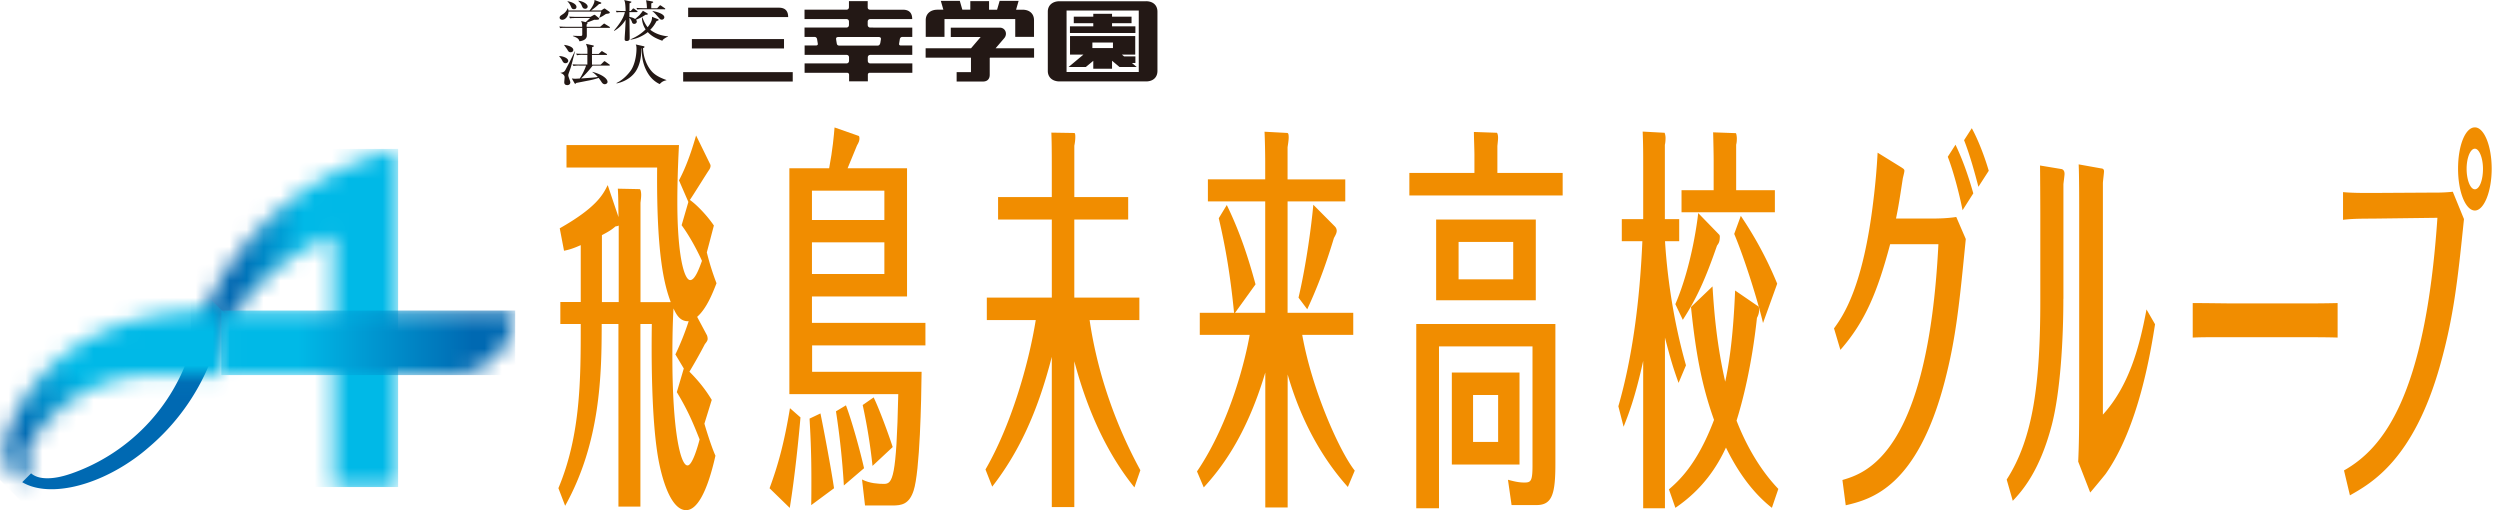
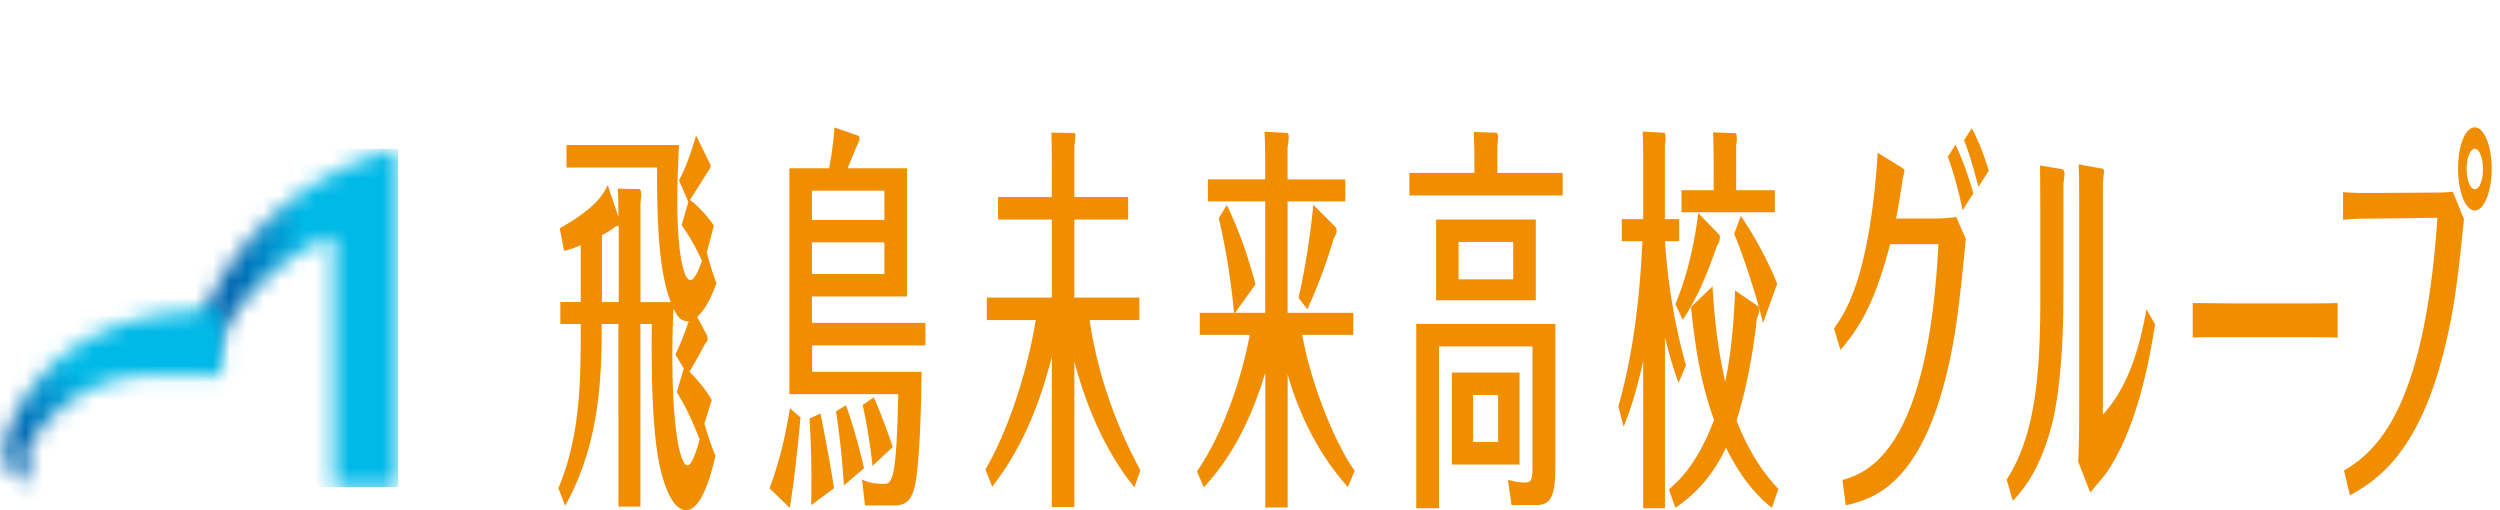
<svg xmlns="http://www.w3.org/2000/svg" width="147" height="30" fill="none">
-   <path d="M35.834 1.638h-1.329v.455c0 .137-.092.291-.436.335-.036-.159-.146-.216-.38-.304v-.022c.062.004.322.013.406.013.11 0 .141-.009.141-.084v-.393h-.94c-.203 0-.273 0-.357.018l-.053-.097c.199.013.432.018.468.018h.878c0-.168 0-.186-.062-.34l.27.066c.043-.044.238-.22.255-.243h-.82c-.203 0-.274.005-.358.018l-.053-.101c.203.013.433.017.468.017h.785l.186-.106s.04-.017.048-.017c.027 0 .044.009.062.03l.198.16s.018.022.018.03c0 .071-.075.075-.287.071-.163.066-.3.12-.428.163.022.013.031.022.031.04 0 .026-.022.048-.053.08v.132h.794l.168-.141c.031-.027.057-.049.07-.049.014 0 .018 0 .058.03l.252.155s.03.022.03.04c0 .026-.026.03-.048.03M35.63.819c-.031.022-.168.11-.194.128-.058.03-.089.048-.181.092l-.023-.008c.049-.084.11-.323.12-.349h-1.924c0 .26-.177.481-.366.481-.084 0-.155-.049-.155-.124s.035-.101.177-.198a.695.695 0 00.29-.349h.019c.017.044.026.08.03.124h1.245c.088-.106.287-.393.287-.578v-.04l.357.137c.022.009.044.018.044.044 0 .049-.11.057-.132.057a3.464 3.464 0 01-.468.38h.596l.136-.093C35.53.5 35.533.5 35.542.5c.018 0 .022 0 .062.031l.208.146c.035.026.044.04.044.057 0 .057-.08.066-.217.084M33.746.54c-.097 0-.128-.04-.176-.155-.044-.097-.084-.194-.207-.3l.013-.013c.238.04.52.163.52.335 0 .036-.008.133-.15.133zM34.4.513c-.115 0-.146-.075-.19-.176-.031-.084-.053-.133-.208-.283l.014-.013c.295.044.538.203.538.344 0 .058-.044.133-.159.133m3.645.348h-.08a2.63 2.63 0 01-.564.296.152.152 0 01.048.11c0 .075-.075.133-.15.133-.101 0-.127-.08-.14-.124a.644.644 0 00-.142-.234c0 .181.013.976.013 1.134 0 .045 0 .133-.017.16-.005.004-.049.07-.155.07-.066 0-.123-.022-.123-.097 0-.15.022-.397.03-.547.005-.142.023-.424.027-.605-.154.256-.38.485-.666.653l-.022-.013c.176-.212.56-.666.644-1.09h-.124c-.203 0-.273 0-.357.018l-.053-.097c.199.013.432.017.468.017h.11c-.009-.278-.022-.547-.088-.648l.38.083c.03.005.048.014.048.031 0 .031-.07.062-.11.08l-.005.45h.08l.101-.115c.03-.035.04-.035.049-.035.017 0 .048.017.061.03l.155.115c.022.018.03.023.03.04 0 .027-.03.031-.052.031h-.428v.282c.216.04.295.098.335.124.066-.057.23-.203.247-.22.106-.12.154-.186.212-.265l.26.15s.027.017.027.04c0 .035-.031.04-.058.04M39.1 2.247c-.123.075-.141.119-.154.15-.349-.128-.605-.243-.856-.508-.331.265-.755.42-1.015.441v-.02c.344-.14.644-.34.887-.582a1.26 1.26 0 01-.216-.697h.03c.11.295.217.459.305.569.088-.11.282-.357.256-.613l.33.132c.058.022.063.04.063.049 0 .026-.014.03-.129.075a1.882 1.882 0 01-.366.507c.37.296.843.375 1.046.384v.018a.984.984 0 00-.18.092m-.025-1.7h-1.244c-.203 0-.274.005-.358.018l-.053-.097c.199.013.433.018.473.018h.145c0-.11-.013-.314-.053-.468l.366.07c.036.005.058.027.058.045 0 .022-.08.057-.115.07v.287h.344l.133-.141c.03-.031.04-.035.048-.035.013 0 .027.008.062.03l.207.142s.031.022.031.04c0 .021-.03.03-.053.03m-.167.6c-.062 0-.075-.013-.212-.167-.137-.155-.194-.225-.327-.327V.65c.212.022.702.164.702.366 0 .053-.044.142-.163.142m-6.018 2.14c.132-.01.53.088.53.286 0 .067-.062.133-.164.133-.048 0-.11-.01-.172-.124-.066-.128-.08-.141-.194-.282v-.013zm.935-.278c-.048.145-.212.816-.256.948-.017.058-.114.322-.132.38a.25.25 0 00-.013.08c0 .048.013.079.048.18.067.19.07.194.07.243 0 .07-.052.154-.176.154-.18 0-.18-.132-.18-.172 0-.048.022-.256.022-.3 0-.101-.106-.203-.248-.243v-.008c.204-.031.243-.08.296-.173.088-.167.194-.361.265-.503.247-.511.278-.569.287-.586h.022-.005zm-.635-.38c.304.04.53.15.53.3 0 .027-.023.132-.155.132-.106 0-.132-.044-.199-.158-.022-.044-.163-.225-.185-.26V2.64h.009zm2.149 1.152l.163-.16c.026-.026.03-.034.049-.034.022 0 .044.017.061.03l.225.16s.031.021.031.039c0 .026-.026.03-.048.03h-.967s-.242.35-.675.755c.706-.048.777-.053.98-.088a1.75 1.75 0 00-.322-.287l.009-.013c.622.172.886.42.886.591 0 .089-.097.137-.163.137-.097 0-.159-.08-.185-.123-.093-.142-.115-.168-.177-.247a4.309 4.309 0 01-.64.163 59.66 59.66 0 01-.675.132c-.03.04-.035.049-.057.049s-.035-.018-.053-.049l-.15-.265c.097.014.15.018.216.018.027 0 .208-.013.248-.013.114-.15.308-.543.374-.76h-.383a1.58 1.58 0 00-.358.023l-.053-.097c.155.009.314.013.468.013h.402v-.57h-.252a1.57 1.57 0 00-.357.023l-.053-.097c.154.009.313.013.472.013h.194c0-.247 0-.304-.009-.353a2.754 2.754 0 00-.075-.234l.406.089c.035.008.057.017.057.044 0 .03-.079.053-.105.061l-.005.398h.393l.137-.128c.026-.027.035-.036.053-.036.017 0 .03.01.057.031l.216.128s.031.022.031.04c0 .026-.03.026-.049.026h-.842l.004.57h.508l.013-.01zm3.856.926c-.23.053-.291.12-.397.225-.41-.19-.662-.525-.825-.882-.19-.415-.23-.82-.23-1.213h-.022c0 .379-.048.904-.326 1.337-.142.22-.494.586-1.121.719l-.022-.022c.397-.181.741-.565.882-.79.225-.37.3-.905.3-1.227 0-.163-.022-.203-.044-.251l.442.097s.075.017.075.044c0 .026-.027.057-.089.075.027.582.243 1.081.543 1.399.207.216.494.353.834.476v.018-.005zM66.76 1.55h-1.372v-.185h1.147V.981h-1.147V.813h-1.103v.168h-1.147v.384h1.147v.185h-1.372v.389h3.848V1.55zm-2.475 2.021v.472h1.103v-.472l.441.37h1.011l-.282-.237h.203v-.389h-.667l-.128-.106h.786V2.12h-3.835v1.09h.79l-.873.728h1.014l.442-.366h-.005zm-.053-1.068h1.21v.323h-1.21v-.323zm3.15-2.43h-5.078c-.415 0-.693.237-.693.613V4.17c0 .38.278.618.693.618h5.079c.432 0 .675-.251.675-.618V.686c0-.367-.247-.614-.675-.614zm-.423 4.16h-4.245V.62h4.245v3.614zM55.535 1.122h4.161v1.046H60.8v-.984c0-.362-.247-.613-.675-.613h-.38l.15-.52h-1.116l-.15.52h-.472V.068h-1.103V.57h-.468l-.15-.52H55.32l.15.52h-.344c-.415 0-.693.238-.693.613v.984h1.103V1.122zm3.01 1.712l.498-.582c.22-.247.08-.627-.26-.627h-2.877v.552h1.756l-.565.662h-2.67v.551h2.666v.852h-.843v.552h1.549c.278 0 .397-.172.397-.393v-.989l.018-.022h2.59v-.55h-2.26v-.005zm-5.494-.662h.591v-.551H51.18c-.093 0-.159-.058-.159-.16v-.184c0-.093.058-.155.16-.155h2.457c0-.357-.177-.551-.547-.551h-1.924c-.08 0-.146-.04-.146-.137V.068h-1.103V.42c0 .097-.062.15-.15.15h-2.462v.551h2.453c.106 0 .16.062.16.155v.185c0 .106-.067.159-.155.159h-2.458v.551h.591c.075 0 .133.053.146.128l.044.27c.013.066-.035.105-.106.105h-.67v.552h2.453c.106 0 .159.062.159.154v.19c0 .102-.067.159-.155.159H47.31v.551h2.493c.084 0 .124.053.124.12v.383h1.103v-.388c0-.066.04-.115.106-.115h2.51v-.55h-2.462c-.092 0-.158-.057-.158-.159v-.19c0-.092.057-.154.158-.154h2.458v-.552h-.67c-.071 0-.12-.04-.106-.106l.044-.269c.013-.075.07-.128.145-.128m-1.306.384c-.013.066-.057.124-.14.124h-2.264c-.089 0-.133-.053-.142-.124a4.314 4.314 0 01-.04-.251c-.013-.089.04-.128.129-.128h2.378c.088 0 .137.044.128.128-.005.044-.027.163-.04.251M45.797.452h-5.334v.551h5.881c0-.357-.172-.551-.547-.551zm.304 1.844h-5.418v.552H46.1v-.552zm.513 1.946H40.17v.551h6.443v-.551z" fill="#231815" />
  <mask id="mask0_6285_45883" style="mask-type:luminance" maskUnits="userSpaceOnUse" x="11" y="8" width="13" height="21">
    <path d="M19.61 10.181c-4.06 2.122-7.157 5.877-8.402 10.36l1.121.803c1.24-3.388 3.914-6.128 7.276-7.47v14.76H23.4V8.756a16.974 16.974 0 00-3.795 1.425" fill="#fff" />
  </mask>
  <g mask="url(#mask0_6285_45883)">
    <path d="M23.409 8.756H11.213v19.882h12.196V8.756z" fill="url(#paint0_linear_6285_45883)" />
  </g>
  <mask id="mask1_6285_45883" style="mask-type:luminance" maskUnits="userSpaceOnUse" x="13" y="18" width="18" height="5">
-     <path d="M26.497 22.055H13.013V18.26h17.28a3.795 3.795 0 01-3.796 3.795z" fill="#fff" />
-   </mask>
+     </mask>
  <g mask="url(#mask1_6285_45883)">
    <path d="M30.292 18.26H13.013v3.795h17.28V18.26z" fill="url(#paint1_linear_6285_45883)" />
  </g>
-   <path d="M4.13 27.866c-1.005.344-1.866.353-2.302-.035l-.521.52c1.438.87 4.139.358 6.574-1.368.3-.212.578-.432.843-.662a12.85 12.85 0 003.614-4.977l-1.12-.803a11.213 11.213 0 01-7.083 7.325" fill="#0069B2" />
  <mask id="mask2_6285_45883" style="mask-type:luminance" maskUnits="userSpaceOnUse" x="0" y="18" width="14" height="11">
    <path d="M.716 24.768c-.53 1.152-.583 2.237-.04 3.014.163.234.393.437.64.582l.52-.516a.794.794 0 01-.145-.159c-.384-.542-.08-1.469.693-2.422a8.484 8.484 0 016.65-3.208h4.015v-3.795h-.53c-6.985 0-10.343 3.34-11.803 6.509" fill="#fff" />
  </mask>
  <g mask="url(#mask2_6285_45883)">
    <path d="M6.592 11.797l-11.51 11.51 11.51 11.51 11.51-11.51-11.51-11.51z" fill="url(#paint2_linear_6285_45883)" />
  </g>
  <path d="M41.861 23.529c-.176-.283-.542-.896-1.323-1.673.309-.516.617-1.059.909-1.623.097-.12.163-.212.163-.305a.603.603 0 00-.04-.212l-.578-1.085c.56-.494.91-1.39 1.139-1.977a15.079 15.079 0 01-.57-1.813l.415-1.58c-.366-.543-.975-1.2-1.412-1.505.185-.26.967-1.53 1.13-1.765.035-.048.128-.211.066-.33l-.83-1.695c-.436 1.531-.82 2.286-1.006 2.639l.552 1.27-.397 1.368c.56.755 1.041 1.743 1.196 2.096-.155.424-.406 1.13-.689 1.13-.357 0-.759-1.439-.759-4.616 0-.564.01-1.672.097-3.322H33.31v1.32h5.33c-.048 5.32.455 6.97.799 7.915h-1.778v-5.842c.022-.19.04-.33.04-.472 0-.141-.031-.331-.089-.331l-1.284-.027c.031.38.031 1.25.04 1.673l-.635-1.884c-.278.565-.667 1.319-2.82 2.541l.252 1.32c.242-.049.503-.115.983-.331v3.344h-1.2v1.293h1.2c0 3.226 0 6.526-1.314 9.654l.397 1.037c2.074-3.72 2.149-7.7 2.149-10.69h.984V29.79h1.292V19.05h.671c-.018 1.368-.062 5.771.433 8.194.348 1.672.904 2.753 1.584 2.753.617 0 1.226-.988 1.725-3.203-.239-.516-.592-1.672-.649-1.884l.428-1.386.013.005zm-5.484-5.767h-.984v-3.936c.494-.26.609-.353.803-.517a.413.413 0 00.185-.048v4.5h-.004zm4.046 9.605c-.406 0-.887-1.98-.887-6.402 0-.38 0-1.699.066-2.828.155.33.367.776.892.75a15.99 15.99 0 01-.781 1.954l.494.826-.41 1.39c.701 1.156 1.01 1.954 1.34 2.78-.114.45-.432 1.53-.705 1.53h-.009zm6.645-2.824c-.088 1.06-.33 3.486-.63 5.322l-1.188-1.156c.512-1.386.87-2.71 1.2-4.708l.618.542zm1.174-.238c.172.826.627 3.226.799 4.404l-1.342.993c.01-.45.01-.874.01-1.58 0-1.646-.067-2.775-.107-3.508l.64-.304v-.005z" fill="#F18D00" />
  <path d="M54.415 20.303v-1.32h-6.672v-1.552h5.591V9.894h-3.495c.097-.211.534-1.319.552-1.341.115-.19.145-.305.145-.402 0-.119-.026-.163-.057-.163l-1.407-.494c-.04.472-.106 1.27-.318 2.4h-2.339v13.282h6.403c-.106 4.946-.331 5.277-.839 5.277-.309 0-.847-.026-1.292-.26l.176 1.53h1.61c.543 0 .98-.07 1.245-.868.375-1.13.454-5.3.472-6.994h-6.438v-1.553h6.672l-.009-.005zm-6.672-9.09h4.258v1.722h-4.258v-1.721zm0 3.036h4.258v1.862h-4.258V14.25z" fill="#F18D00" />
  <path d="M49.742 23.833c.34.896.821 2.617 1.064 3.698l-1.187 1.015a46.562 46.562 0 00-.464-4.36l.587-.353zm1.628-.468c.331.684.86 2.118 1.121 2.921l-1.187 1.108a33.017 33.017 0 00-.578-3.579l.649-.45h-.005zm15.686 4.289c-1.403-2.568-2.515-5.608-2.987-8.834h2.926v-1.319h-3.826v-4.593h3.168v-1.32H63.17V8.575c.04-.212.058-.353.058-.543 0-.212-.05-.212-.058-.212l-1.35-.022c.018.517.026.918.026 2.096v1.694h-3.159v1.32h3.16V17.5h-3.822v1.32h2.877c-.423 2.638-1.47 6.217-2.956 8.785l.397 1.01c1.496-1.933 2.634-4.24 3.503-7.633v8.833h1.324v-8.573c.86 3.252 2.123 5.674 3.535 7.417l.348-1.01.004.004zm12.201.984c-1.187-1.32-2.626-3.437-3.543-6.619v7.82h-1.315v-7.934c-1.156 3.887-2.723 5.767-3.618 6.755l-.398-.94c2-2.943 2.886-6.782 3.098-8.03h-2.934v-1.298h2.016c-.212-2.144-.49-3.816-.9-5.56l.472-.776c.803 1.646 1.293 3.204 1.69 4.664l-1.204 1.672h1.773v-6.548h-3.37v-1.297h3.37V9.51c0-.423-.017-1.363-.04-1.765l1.298.07c.066 0 .123 0 .123.261 0 .19-.048.45-.066.587v1.884h3.393v1.297H75.71v6.548h3.861v1.298h-3c.587 3.318 2.241 6.923 3.088 7.982l-.406.966h.005z" fill="#F18D00" />
  <path d="M78.502 13.332c.031.022.097.119.097.238s-.057.234-.163.423c-.578 1.907-1.05 3.063-1.57 4.192l-.513-.684c.464-1.976.764-4.284.87-5.462l1.284 1.293h-.005zm13.383-3.164v1.324H82.87v-1.324h3.826V9.105c0-.283-.031-1.086-.031-1.346l1.354.048s.067.07.067.283c0 .07 0 .119-.04.494v1.584h3.839zm-.428 8.878v8.194c0 1.769-.172 2.457-1.103 2.457H88.88l-.212-1.487c.27.07.591.163.958.163.388 0 .485-.07.485-1.014v-6.99h-5.498v9.518h-1.337V19.05h8.18v-.004zm-1.152-6.138v4.748h-5.86v-4.748h5.86zm-.957 8.997v5.41h-3.98v-5.41h3.98zm-3.583-7.678v2.198h3.212v-2.198h-3.212zm.851 8.997v2.762h1.474v-2.762h-1.474zm12.086-.706c-.348-.966-.476-1.416-.803-2.67v10.039h-1.28V21.22c-.485 2.22-.9 3.234-1.151 3.874l-.309-1.205c.825-2.855 1.266-6.234 1.412-9.707h-1.209v-1.297h1.258V9.863c0-.78 0-1.394-.031-2.126l1.288.07s.057.12.057.309c0 .163-.017.309-.04.402v4.368h.843v1.297h-.834c.098 1.606.389 4.32 1.232 7.298l-.437 1.037h.004zm1.995-5.67c.097 1.606.26 3.446.745 5.595.164-.78.455-2.241.583-5.361l1.346.922c.048.022.066.12.066.26a.986.986 0 01-.128.424c-.309 2.86-.852 4.938-1.2 6.045.339.874 1.103 2.6 2.457 4.015l-.379 1.112c-1.328-1.041-2.18-2.48-2.701-3.543-.525 1.134-1.376 2.458-2.974 3.543l-.379-1.085c.512-.45 1.637-1.394 2.652-4.086-.728-2.03-1.077-3.945-1.355-6.636l1.258-1.205h.009zm-2.189 1.042c1.015-2.361 1.328-5.172 1.346-5.362l1.24 1.276c.009.022.031.048.031.092 0 .31-.058.402-.164.543-.688 1.986-1.191 3.093-2.012 4.368l-.437-.922-.004.005zm5.855-6.707v1.297h-5.489v-1.297h1.889V9.435c0-.212-.009-.825-.031-1.654l1.328.048c.04 0 .066.212.066.305 0 .19-.017.282-.04.38v2.669h2.277zm-.697 7.814c-.291-1.253-1.076-3.777-1.694-5.242l.388-1.063c.521.78 1.363 2.1 2.14 3.988l-.834 2.313v.004zm4.183.3c.525-.732 1.703-2.387 2.312-7.558a39.99 39.99 0 00.243-2.762l1.412.873c.066.049.163.093.163.19s-.088.402-.097.472c-.154.993-.234 1.558-.397 2.339h2.012c.3 0 .957 0 1.531-.093l.56 1.297c-.379 3.848-.582 5.856-1.248 8.406-1.629 6.186-4.307 6.897-5.811 7.25l-.195-1.487c1.346-.402 5.026-1.487 5.644-13.864h-2.837c-.737 2.762-1.452 4.536-2.926 6.212l-.379-1.275h.013zm7.135-10.788c.415.874.737 1.77 1.046 2.86l-.631.992c-.195-.993-.552-2.339-.87-3.142l.455-.71zm.957-.97c.146.26.592 1.133.998 2.501l-.609.944c-.194-.754-.503-1.888-.843-2.74l.454-.706zm5.384 10.037c0 2.387-.172 5.454-.68 7.413-.715 2.74-1.76 3.896-2.294 4.46l-.358-1.252c1.567-2.431 1.977-5.692 1.977-10.533v-5.1c0-.331-.009-2.6-.017-2.833l1.279.212c.057.022.163.07.163.282 0 .093-.057.494-.066.613v6.73l-.004.008zm.931-5.339c0-.38 0-2.008-.031-2.572l1.328.238c.049 0 .163.022.163.163 0 .12-.066.591-.066.71V24.38c1.509-1.655 2.14-3.896 2.564-6.186l.503.873c-.252 1.585-.958 6.046-2.912 8.808-.128.163-.755.922-.901 1.085l-.706-1.818c.049-1.063.058-1.91.058-3.733V12.237zm6.676 5.582c.68 0 2.1.022 2.4.022h3.689c.763 0 1.646 0 2.431-.022v2.03c-.582-.023-1.782-.023-2.4-.023h-3.689c-1.685 0-1.897 0-2.431.023v-2.03zm8.899 9.84c2.286-1.298 4.775-4.32 5.489-14.853l-3.865.049c-.909 0-1.297.022-1.685.07v-1.628c.551.049 1.112.049 1.663.049l3.68-.022a9.43 9.43 0 001.112-.049l.657 1.606c-.366 3.566-.6 5.736-1.403 8.596-1.566 5.573-4.055 6.94-5.303 7.65l-.349-1.464.004-.005zm7.691-20.17c.543 0 .989 1.086.989 2.432 0 1.345-.455 2.457-.989 2.457s-.988-1.063-.988-2.457c0-1.395.437-2.432.988-2.432zm0 1.254c-.269 0-.485.542-.485 1.182 0 .64.212 1.205.485 1.205.274 0 .477-.543.477-1.205 0-.613-.212-1.182-.477-1.182z" fill="#F18D00" />
  <defs>
    <linearGradient id="paint0_linear_6285_45883" x1="13.904" y1="17.55" x2="17.874" y2="17.55" gradientUnits="userSpaceOnUse">
      <stop stop-color="#0069B2" />
      <stop offset="1" stop-color="#00B9E7" />
    </linearGradient>
    <linearGradient id="paint1_linear_6285_45883" x1="27.781" y1="19.785" x2="17.534" y2="19.785" gradientUnits="userSpaceOnUse">
      <stop stop-color="#0069B2" />
      <stop offset="1" stop-color="#00B9E7" />
    </linearGradient>
    <linearGradient id="paint2_linear_6285_45883" x1="2.833" y1="27.019" x2="6.32" y2="23.531" gradientUnits="userSpaceOnUse">
      <stop stop-color="#0069B2" />
      <stop offset="1" stop-color="#00B9E7" />
    </linearGradient>
  </defs>
</svg>